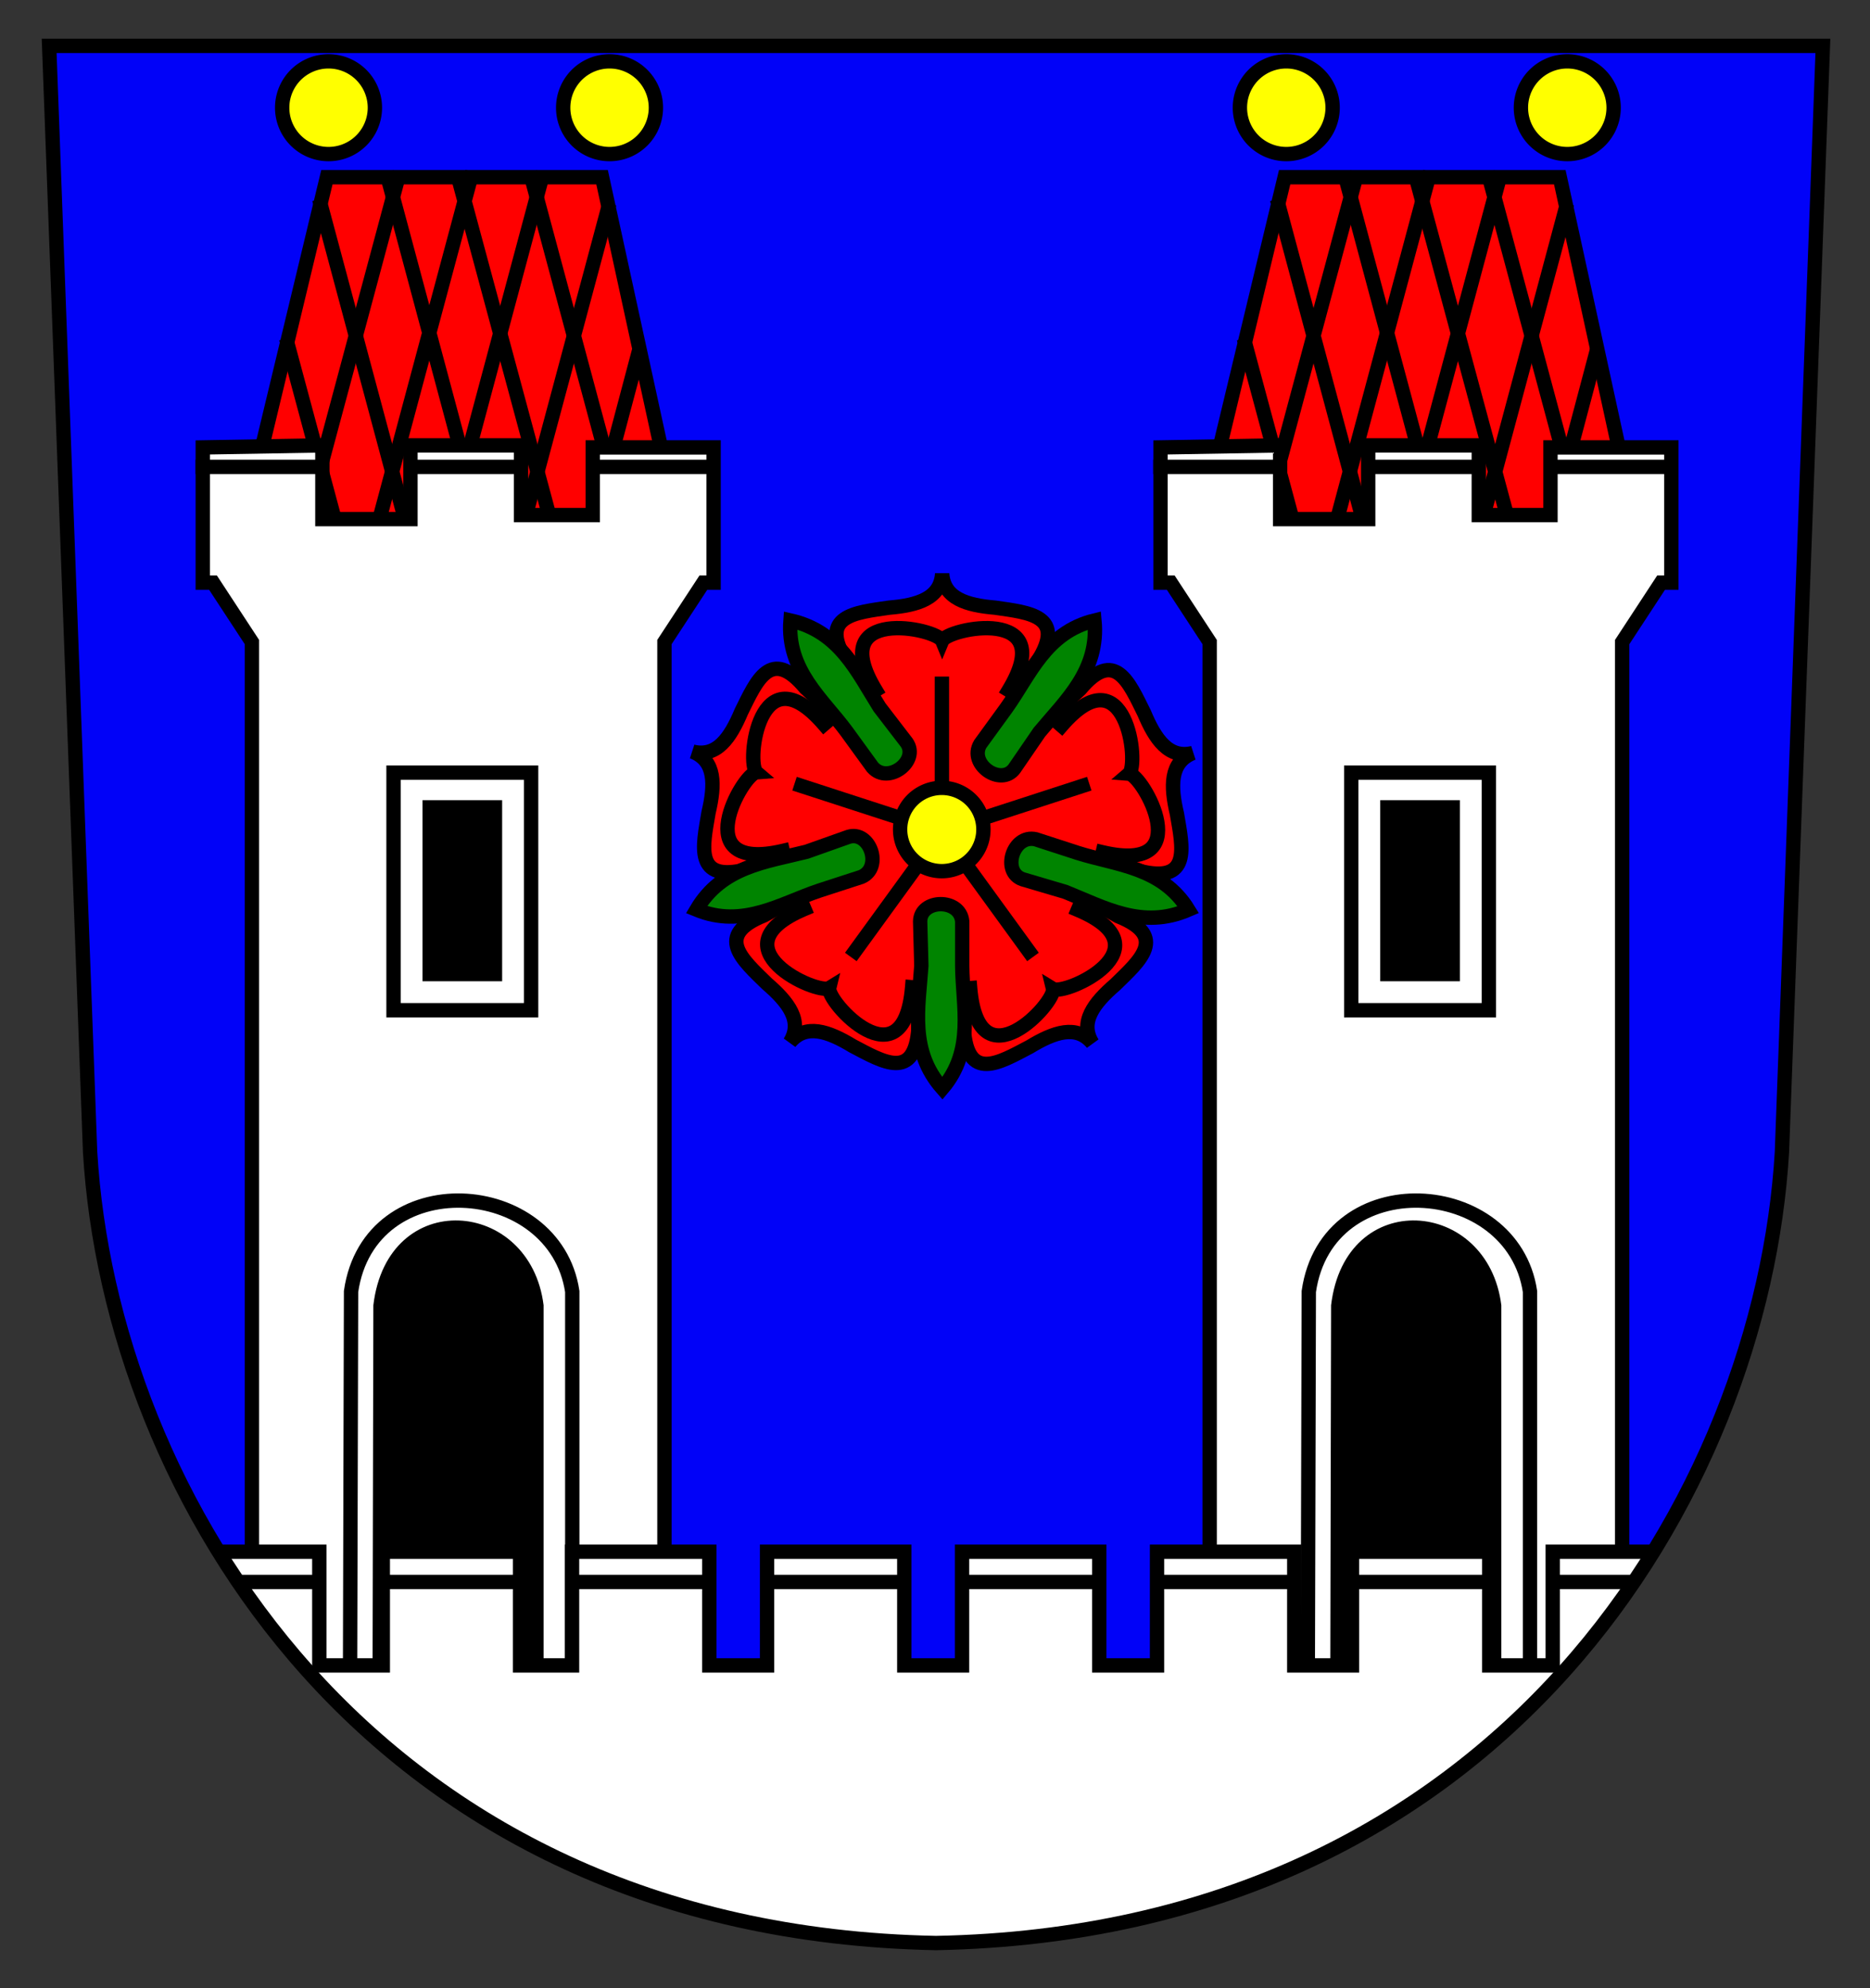
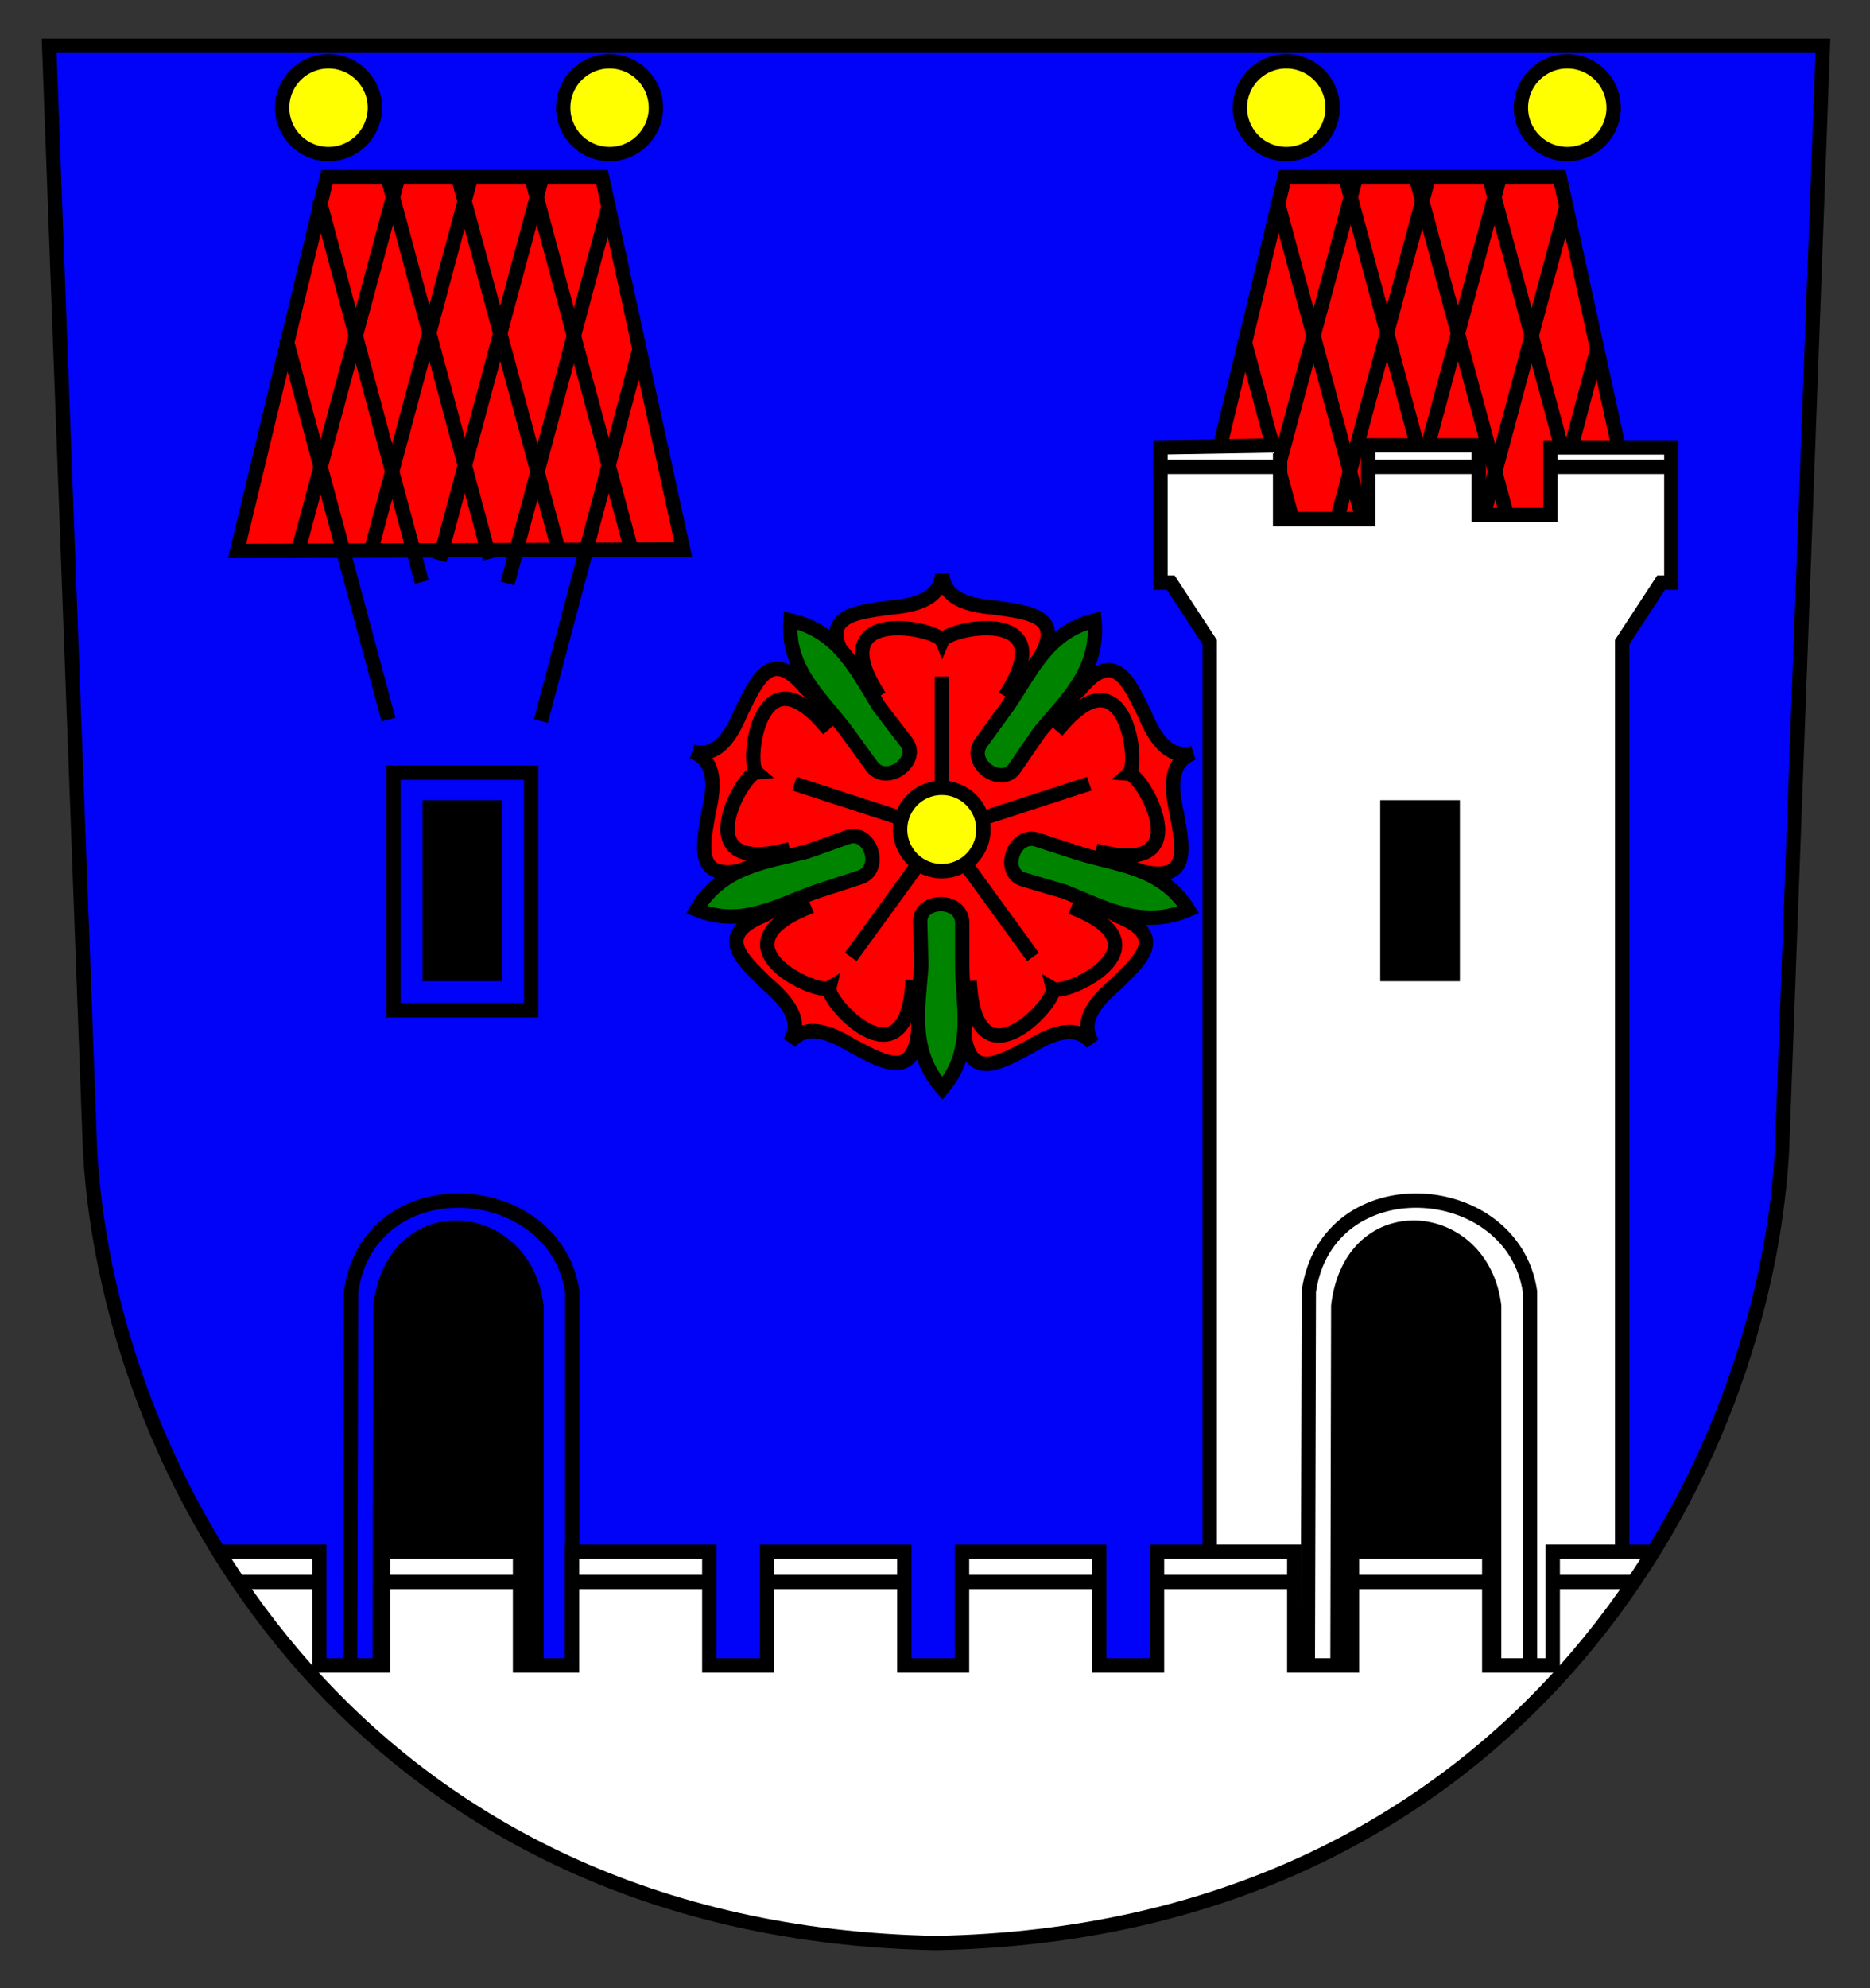
<svg xmlns="http://www.w3.org/2000/svg" version="1.0" width="652.143" height="693.135" id="svg1901">
  <rect width="100%" height="100%" fill="#333333" stroke="none" />
  <defs id="defs1903">
    <clipPath id="clipPath3538">
      <path d="M 645.357,38.211 L 26.786,38.211 L 41.071,423.925 C 48.085,542.179 137.822,695.875 336.071,699.64 C 534.321,695.875 624.058,542.179 631.071,423.925 L 645.357,38.211 z " style="fill:none;fill-opacity:1;fill-rule:evenodd;stroke:#000000;stroke-width:5;stroke-linecap:square;stroke-linejoin:miter;stroke-miterlimit:4;stroke-dashoffset:0;stroke-opacity:1" id="path3540" />
    </clipPath>
    <clipPath id="clipPath3542">
      <path d="M 645.357,38.211 L 26.786,38.211 L 41.071,423.925 C 48.085,542.179 137.822,695.875 336.071,699.64 C 534.321,695.875 624.058,542.179 631.071,423.925 L 645.357,38.211 z " style="fill:none;fill-opacity:1;fill-rule:evenodd;stroke:#000000;stroke-width:5;stroke-linecap:square;stroke-linejoin:miter;stroke-miterlimit:4;stroke-dashoffset:0;stroke-opacity:1" id="path3544" />
    </clipPath>
    <clipPath id="clipPath3546">
      <path d="M 645.357,38.211 L 26.786,38.211 L 41.071,423.925 C 48.085,542.179 137.822,695.875 336.071,699.64 C 534.321,695.875 624.058,542.179 631.071,423.925 L 645.357,38.211 z " style="fill:none;fill-opacity:1;fill-rule:evenodd;stroke:#000000;stroke-width:5;stroke-linecap:square;stroke-linejoin:miter;stroke-miterlimit:4;stroke-dashoffset:0;stroke-opacity:1" id="path3548" />
    </clipPath>
    <clipPath id="clipPath3550">
      <path d="M 645.357,38.211 L 26.786,38.211 L 41.071,423.925 C 48.085,542.179 137.822,695.875 336.071,699.64 C 534.321,695.875 624.058,542.179 631.071,423.925 L 645.357,38.211 z " style="fill:none;fill-opacity:1;fill-rule:evenodd;stroke:#000000;stroke-width:5;stroke-linecap:square;stroke-linejoin:miter;stroke-miterlimit:4;stroke-dashoffset:0;stroke-opacity:1" id="path3552" />
    </clipPath>
    <clipPath id="clipPath3554">
      <path d="M 645.357,38.211 L 26.786,38.211 L 41.071,423.925 C 48.085,542.179 137.822,695.875 336.071,699.64 C 534.321,695.875 624.058,542.179 631.071,423.925 L 645.357,38.211 z " style="fill:none;fill-opacity:1;fill-rule:evenodd;stroke:#000000;stroke-width:5;stroke-linecap:square;stroke-linejoin:miter;stroke-miterlimit:4;stroke-dashoffset:0;stroke-opacity:1" id="path3556" />
    </clipPath>
    <clipPath id="clipPath3558">
-       <path d="M 635.714,15.992 L 17.143,15.992 L 31.429,401.706 C 38.442,519.959 128.179,673.656 326.429,677.42 C 524.678,673.656 614.415,519.959 621.429,401.706 L 635.714,15.992 z " style="fill:none;fill-opacity:1;fill-rule:evenodd;stroke:#000000;stroke-width:5;stroke-linecap:square;stroke-linejoin:miter;stroke-miterlimit:4;stroke-dashoffset:0;stroke-opacity:1" id="path3560" />
-     </clipPath>
+       </clipPath>
    <clipPath id="clipPath3562">
      <path d="M 645.357,38.211 L 26.786,38.211 L 41.071,423.925 C 48.085,542.179 137.822,695.875 336.071,699.64 C 534.321,695.875 624.058,542.179 631.071,423.925 L 645.357,38.211 z " style="fill:none;fill-opacity:1;fill-rule:evenodd;stroke:#000000;stroke-width:5;stroke-linecap:square;stroke-linejoin:miter;stroke-miterlimit:4;stroke-dashoffset:0;stroke-opacity:1" id="path3564" />
    </clipPath>
    <clipPath id="clipPath3566">
      <path d="M 635.714,15.992 L 17.143,15.992 L 31.429,401.706 C 38.442,519.959 128.179,673.656 326.429,677.42 C 524.678,673.656 614.415,519.959 621.429,401.706 L 635.714,15.992 z " style="fill:none;fill-opacity:1;fill-rule:evenodd;stroke:#000000;stroke-width:5;stroke-linecap:square;stroke-linejoin:miter;stroke-miterlimit:4;stroke-dashoffset:0;stroke-opacity:1" id="path3568" />
    </clipPath>
    <clipPath id="clipPath3570">
      <path d="M 645.357,38.211 L 26.786,38.211 L 41.071,423.925 C 48.085,542.179 137.822,695.875 336.071,699.64 C 534.321,695.875 624.058,542.179 631.071,423.925 L 645.357,38.211 z " style="fill:none;fill-opacity:1;fill-rule:evenodd;stroke:#000000;stroke-width:5;stroke-linecap:square;stroke-linejoin:miter;stroke-miterlimit:4;stroke-dashoffset:0;stroke-opacity:1" id="path3572" />
    </clipPath>
    <clipPath id="clipPath3574">
      <path d="M 817.298,18.181 L 276.048,18.181 L 288.548,355.681 C 294.685,459.153 373.205,593.637 546.673,596.931 C 720.141,593.637 798.662,459.153 804.798,355.681 L 817.298,18.181 z " style="fill:none;fill-opacity:1;fill-rule:evenodd;stroke:#000000;stroke-width:5;stroke-linecap:square;stroke-linejoin:miter;stroke-miterlimit:4;stroke-dashoffset:0;stroke-opacity:1" id="path3576" />
    </clipPath>
    <clipPath id="clipPath3578">
      <path d="M 903.048,18.181 L 361.798,18.181 L 374.298,355.681 C 380.435,459.153 458.955,593.637 632.423,596.931 C 805.891,593.637 884.412,459.153 890.548,355.681 L 903.048,18.181 z " style="fill:none;fill-opacity:1;fill-rule:evenodd;stroke:#000000;stroke-width:5;stroke-linecap:square;stroke-linejoin:miter;stroke-miterlimit:4;stroke-dashoffset:0;stroke-opacity:1" id="path3580" />
    </clipPath>
    <clipPath id="clipPath3582">
-       <path d="M 645.357,38.211 L 26.786,38.211 L 41.071,423.925 C 48.085,542.179 137.822,695.875 336.071,699.64 C 534.321,695.875 624.058,542.179 631.071,423.925 L 645.357,38.211 z " style="fill:none;fill-opacity:1;fill-rule:evenodd;stroke:#000000;stroke-width:5;stroke-linecap:square;stroke-linejoin:miter;stroke-miterlimit:4;stroke-dashoffset:0;stroke-opacity:1" id="path3584" />
-     </clipPath>
+       </clipPath>
    <clipPath id="clipPath3586">
      <path d="M 645.357,38.211 L 26.786,38.211 L 41.071,423.925 C 48.085,542.179 137.822,695.875 336.071,699.64 C 534.321,695.875 624.058,542.179 631.071,423.925 L 645.357,38.211 z " style="fill:none;fill-opacity:1;fill-rule:evenodd;stroke:#000000;stroke-width:5;stroke-linecap:square;stroke-linejoin:miter;stroke-miterlimit:4;stroke-dashoffset:0;stroke-opacity:1" id="path3588" />
    </clipPath>
    <clipPath id="clipPath3590">
      <path d="M 645.357,38.211 L 26.786,38.211 L 41.071,423.925 C 48.085,542.179 137.822,695.875 336.071,699.64 C 534.321,695.875 624.058,542.179 631.071,423.925 L 645.357,38.211 z " style="fill:none;fill-opacity:1;fill-rule:evenodd;stroke:#000000;stroke-width:5;stroke-linecap:square;stroke-linejoin:miter;stroke-miterlimit:4;stroke-dashoffset:0;stroke-opacity:1" id="path3592" />
    </clipPath>
    <clipPath id="clipPath3594">
      <path d="M 645.357,38.211 L 26.786,38.211 L 41.071,423.925 C 48.085,542.179 137.822,695.875 336.071,699.64 C 534.321,695.875 624.058,542.179 631.071,423.925 L 645.357,38.211 z " style="fill:none;fill-opacity:1;fill-rule:evenodd;stroke:#000000;stroke-width:5;stroke-linecap:square;stroke-linejoin:miter;stroke-miterlimit:4;stroke-dashoffset:0;stroke-opacity:1" id="path3596" />
    </clipPath>
    <clipPath id="clipPath3598">
      <path d="M 1186.273,-384.691 L -305.897,-384.691 L -271.436,545.761 C -254.518,831.022 -38.046,1201.78 440.188,1210.862 C 918.422,1201.78 1134.894,831.022 1151.812,545.761 L 1186.273,-384.691 z " style="fill:none;fill-opacity:1;fill-rule:evenodd;stroke:#000000;stroke-width:5;stroke-linecap:square;stroke-linejoin:miter;stroke-miterlimit:4;stroke-dashoffset:0;stroke-opacity:1" id="path3600" />
    </clipPath>
    <clipPath id="clipPath3602">
      <path d="M 525.048,18.181 L -16.202,18.181 L -3.702,355.681 C 2.435,459.153 80.955,593.637 254.423,596.931 C 427.891,593.637 506.412,459.153 512.548,355.681 L 525.048,18.181 z " style="fill:none;fill-opacity:1;fill-rule:evenodd;stroke:#000000;stroke-width:5;stroke-linecap:square;stroke-linejoin:miter;stroke-miterlimit:4;stroke-dashoffset:0;stroke-opacity:1" id="path3604" />
    </clipPath>
    <clipPath id="clipPath3606">
      <path d="M 610.798,18.181 L 69.548,18.181 L 82.048,355.681 C 88.185,459.153 166.705,593.637 340.173,596.931 C 513.641,593.637 592.162,459.153 598.298,355.681 L 610.798,18.181 z " style="fill:none;fill-opacity:1;fill-rule:evenodd;stroke:#000000;stroke-width:5;stroke-linecap:square;stroke-linejoin:miter;stroke-miterlimit:4;stroke-dashoffset:0;stroke-opacity:1" id="path3608" />
    </clipPath>
    <clipPath id="clipPath3610">
      <path d="M 645.357,38.211 L 26.786,38.211 L 41.071,423.925 C 48.085,542.179 137.822,695.875 336.071,699.64 C 534.321,695.875 624.058,542.179 631.071,423.925 L 645.357,38.211 z " style="fill:none;fill-opacity:1;fill-rule:evenodd;stroke:#000000;stroke-width:5;stroke-linecap:square;stroke-linejoin:miter;stroke-miterlimit:4;stroke-dashoffset:0;stroke-opacity:1" id="path3612" />
    </clipPath>
    <clipPath id="clipPath3614">
      <path d="M 645.357,38.211 L 26.786,38.211 L 41.071,423.925 C 48.085,542.179 137.822,695.875 336.071,699.64 C 534.321,695.875 624.058,542.179 631.071,423.925 L 645.357,38.211 z " style="fill:none;fill-opacity:1;fill-rule:evenodd;stroke:#000000;stroke-width:5;stroke-linecap:square;stroke-linejoin:miter;stroke-miterlimit:4;stroke-dashoffset:0;stroke-opacity:1" id="path3616" />
    </clipPath>
    <clipPath id="clipPath3618">
      <path d="M 645.357,38.211 L 26.786,38.211 L 41.071,423.925 C 48.085,542.179 137.822,695.875 336.071,699.64 C 534.321,695.875 624.058,542.179 631.071,423.925 L 645.357,38.211 z " style="fill:none;fill-opacity:1;fill-rule:evenodd;stroke:#000000;stroke-width:5;stroke-linecap:square;stroke-linejoin:miter;stroke-miterlimit:4;stroke-dashoffset:0;stroke-opacity:1" id="path3620" />
    </clipPath>
    <clipPath id="clipPath3622">
      <path d="M 635.714,15.992 L 17.143,15.992 L 31.429,401.706 C 38.442,519.959 128.179,673.656 326.429,677.42 C 524.678,673.656 614.415,519.959 621.429,401.706 L 635.714,15.992 z " style="fill:none;fill-opacity:1;fill-rule:evenodd;stroke:#000000;stroke-width:5;stroke-linecap:square;stroke-linejoin:miter;stroke-miterlimit:4;stroke-dashoffset:0;stroke-opacity:1" id="path3624" />
    </clipPath>
    <clipPath id="clipPath3626">
      <path d="M 635.714,15.992 L 17.143,15.992 L 31.429,401.706 C 38.442,519.959 128.179,673.656 326.429,677.42 C 524.678,673.656 614.415,519.959 621.429,401.706 L 635.714,15.992 z " style="fill:none;fill-opacity:1;fill-rule:evenodd;stroke:#000000;stroke-width:5;stroke-linecap:square;stroke-linejoin:miter;stroke-miterlimit:4;stroke-dashoffset:0;stroke-opacity:1" id="path3628" />
    </clipPath>
  </defs>
  <g transform="translate(-9.643,-22.219)" style="opacity:1" id="layer1">
    <rect width="665.714" height="714.286" x="-2.857" y="-4.008" transform="translate(9.643,22.219)" style="opacity:1;fill:#0102f8;fill-opacity:1;fill-rule:evenodd;stroke:none;stroke-width:3;stroke-linecap:square;stroke-linejoin:miter;stroke-miterlimit:4;stroke-dasharray:none;stroke-dashoffset:0;stroke-opacity:1" clip-path="url(#clipPath3626)" id="rect3529" />
    <path d="M 448.003,61.789 L 543.967,61.789 L 572.251,191.594 L 416.688,192.099 L 448.003,61.789 z " transform="translate(9.643,22.219)" style="opacity:1;fill:#ff0000;fill-opacity:1;fill-rule:evenodd;stroke:#000000;stroke-width:5;stroke-linecap:square;stroke-linejoin:miter;stroke-miterlimit:4;stroke-dasharray:none;stroke-dashoffset:0;stroke-opacity:1" clip-path="url(#clipPath3622)" id="path3387" />
    <path d="M 455.625,94.11 L 490.084,222.712 M 479.364,86.029 L 513.823,214.631 M 503.607,84.766 L 538.066,212.611 M 529.114,84.64 L 563.32,212.106 M 444.072,142.661 L 478.467,270.695" style="fill:none;fill-opacity:1;fill-rule:evenodd;stroke:#000000;stroke-width:5;stroke-linecap:square;stroke-linejoin:miter;stroke-miterlimit:4;stroke-dasharray:none;stroke-dashoffset:0;stroke-opacity:1" clip-path="url(#clipPath3618)" id="path3389" />
    <path d="M 555.491,95.625 L 521.285,223.217 M 532.005,86.534 L 497.547,215.136 M 507.762,84.514 L 473.303,213.116 M 482.382,84.64 L 448.049,212.611 M 566.098,146.007 L 532.902,271.2" style="fill:none;fill-opacity:1;fill-rule:evenodd;stroke:#000000;stroke-width:5;stroke-linecap:square;stroke-linejoin:miter;stroke-miterlimit:4;stroke-dasharray:none;stroke-dashoffset:0;stroke-opacity:1" clip-path="url(#clipPath3614)" id="path3405" />
    <path d="M 575.357,610.497 L 431.5,610.497 L 431.5,246.068 L 417.929,225.354 L 414.357,225.354 L 414.357,178.211 L 456.071,177.497 L 456.071,203.211 L 486.786,203.211 L 486.786,177.497 L 525.357,177.497 L 525.357,201.783 L 550.357,201.783 L 550.357,178.211 L 592.5,178.211 L 592.5,225.354 L 588.929,225.354 L 575.357,246.068 L 575.357,610.497 z M 414.286,184.997 L 456.071,184.997 M 486.786,184.997 L 525,184.997 M 550.357,184.997 L 592.5,184.997" style="fill:#ffffff;fill-opacity:1;fill-rule:evenodd;stroke:#000000;stroke-width:5;stroke-linecap:square;stroke-linejoin:miter;stroke-miterlimit:4;stroke-dasharray:none;stroke-dashoffset:0;stroke-opacity:1" clip-path="url(#clipPath3610)" id="path3489" />
    <path d="M 461.135 37.041 A 14.142 14.142 0 1 1  432.85,37.041 A 14.142 14.142 0 1 1  461.135 37.041 z" transform="matrix(1.143,0,0,1.143,-52.698,17.433)" style="opacity:1;fill:#ffff00;fill-opacity:1;fill-rule:evenodd;stroke:#000000;stroke-width:4.375;stroke-linecap:square;stroke-linejoin:miter;stroke-miterlimit:4;stroke-dasharray:none;stroke-dashoffset:0;stroke-opacity:1" clip-path="url(#clipPath3606)" id="path3411" />
    <path d="M 461.135 37.041 A 14.142 14.142 0 1 1  432.85,37.041 A 14.142 14.142 0 1 1  461.135 37.041 z" transform="matrix(1.143,0,0,1.143,45.302,17.433)" style="opacity:1;fill:#ffff00;fill-opacity:1;fill-rule:evenodd;stroke:#000000;stroke-width:4.375;stroke-linecap:square;stroke-linejoin:miter;stroke-miterlimit:4;stroke-dasharray:none;stroke-dashoffset:0;stroke-opacity:1" clip-path="url(#clipPath3602)" id="path3413" />
    <g transform="matrix(0.415,0,0,0.415,153.594,197.683)" clip-path="url(#clipPath3598)" id="g3464">
      <path d="M 315.865,303.433 L 326.426,328.718 L 295.187,346.194 C 253.097,363.07 276.967,383.416 297.631,403.592 C 315.726,419.193 327.999,435.18 316.847,452.871 C 330.226,436.799 349.224,443.53 369.652,455.919 C 395.227,469.337 421.953,485.751 424.996,440.506 L 431.964,405.396 L 456.055,406.152 L 463.022,441.261 C 466.065,486.507 492.791,470.092 518.366,456.675 C 538.795,444.285 557.792,437.554 571.171,453.626 C 560.02,435.936 572.292,419.948 590.388,404.348 C 611.052,384.171 634.921,363.826 592.831,346.95 L 561.593,329.474 L 574.849,304.592 L 610.394,308.815 C 654.365,319.902 647.013,289.412 642.155,260.943 C 636.685,237.686 636.153,217.538 655.573,209.781 C 635.303,214.919 623.89,198.307 614.645,176.276 C 601.841,150.389 589.868,121.4 560.811,156.216 L 534.537,180.525 L 510.093,165.189 L 525.093,132.689 C 549.225,94.297 517.956,91.867 489.379,87.689 C 465.569,85.705 446.244,79.984 444.867,59.118 C 443.49,79.984 424.164,85.705 400.355,87.689 C 371.778,91.867 340.508,94.297 364.641,132.689 L 379.641,165.189 L 356.177,179.366 L 329.903,155.057 C 300.847,120.242 288.873,149.23 276.069,175.118 C 266.824,197.149 255.412,213.761 235.141,208.622 C 254.561,216.379 254.03,236.527 248.559,259.784 C 243.702,288.254 236.35,318.744 280.32,307.656 L 315.865,303.433 z " style="opacity:1;fill:#ff0000;fill-opacity:1;fill-rule:evenodd;stroke:#000000;stroke-width:12.061;stroke-linecap:square;stroke-linejoin:miter;stroke-miterlimit:4;stroke-dasharray:none;stroke-dashoffset:0;stroke-opacity:1" id="path3261" />
      <path d="M 500.807,156.975 C 543.966,85.567 449.309,104.905 444.867,115.547 C 440.425,104.905 345.768,85.567 388.926,156.975" style="opacity:1;fill:none;fill-opacity:1;fill-rule:evenodd;stroke:#000000;stroke-width:12.061;stroke-linecap:square;stroke-linejoin:miter;stroke-miterlimit:4;stroke-dasharray:none;stroke-dashoffset:0;stroke-opacity:1" id="path3263" />
      <path d="M 345.495,185.659 C 290.919,122.546 280.059,218.546 288.808,226.059 C 277.314,226.995 229.673,311.044 310.922,292.064" style="opacity:1;fill:none;fill-opacity:1;fill-rule:evenodd;stroke:#000000;stroke-width:12.061;stroke-linecap:square;stroke-linejoin:miter;stroke-miterlimit:4;stroke-dasharray:none;stroke-dashoffset:0;stroke-opacity:1" id="path3277" />
      <path d="M 329.11,340.822 C 252.221,373.224 340.167,413.218 350.015,407.219 C 347.354,418.439 412.567,489.722 419.623,406.583" style="opacity:1;fill:none;fill-opacity:1;fill-rule:evenodd;stroke:#000000;stroke-width:12.061;stroke-linecap:square;stroke-linejoin:miter;stroke-miterlimit:4;stroke-dasharray:none;stroke-dashoffset:0;stroke-opacity:1" id="path3281" />
      <path d="M 468.395,407.339 C 475.452,490.477 540.665,419.195 538.003,407.975 C 547.852,413.973 635.797,373.979 558.909,341.577" style="opacity:1;fill:none;fill-opacity:1;fill-rule:evenodd;stroke:#000000;stroke-width:12.061;stroke-linecap:square;stroke-linejoin:miter;stroke-miterlimit:4;stroke-dasharray:none;stroke-dashoffset:0;stroke-opacity:1" id="path3285" />
      <path d="M 579.792,293.223 C 661.042,312.203 613.4,228.154 601.906,227.218 C 610.655,219.705 599.795,123.705 545.219,186.818" style="opacity:1;fill:none;fill-opacity:1;fill-rule:evenodd;stroke:#000000;stroke-width:12.061;stroke-linecap:square;stroke-linejoin:miter;stroke-miterlimit:4;stroke-dasharray:none;stroke-dashoffset:0;stroke-opacity:1" id="path3289" />
      <path d="M 444.641,151.618 L 444.641,274.297" style="opacity:1;fill:none;fill-opacity:1;fill-rule:evenodd;stroke:#000000;stroke-width:12.061;stroke-linecap:square;stroke-linejoin:miter;stroke-miterlimit:4;stroke-dasharray:none;stroke-dashoffset:0;stroke-opacity:1" id="path3297" />
      <path d="M 326.54,237.423 L 443.214,275.333" style="opacity:1;fill:none;fill-opacity:1;fill-rule:evenodd;stroke:#000000;stroke-width:12.061;stroke-linecap:square;stroke-linejoin:miter;stroke-miterlimit:4;stroke-dasharray:none;stroke-dashoffset:0;stroke-opacity:1" id="path3301" />
      <path d="M 371.65,376.259 L 443.759,277.01" style="opacity:1;fill:none;fill-opacity:1;fill-rule:evenodd;stroke:#000000;stroke-width:12.061;stroke-linecap:square;stroke-linejoin:miter;stroke-miterlimit:4;stroke-dasharray:none;stroke-dashoffset:0;stroke-opacity:1" id="path3303" />
      <path d="M 517.631,376.259 L 445.522,277.01" style="opacity:1;fill:none;fill-opacity:1;fill-rule:evenodd;stroke:#000000;stroke-width:12.061;stroke-linecap:square;stroke-linejoin:miter;stroke-miterlimit:4;stroke-dasharray:none;stroke-dashoffset:0;stroke-opacity:1" id="path3305" />
      <path d="M 562.742,237.423 L 446.067,275.333" style="opacity:1;fill:none;fill-opacity:1;fill-rule:evenodd;stroke:#000000;stroke-width:12.061;stroke-linecap:square;stroke-linejoin:miter;stroke-miterlimit:4;stroke-dasharray:none;stroke-dashoffset:0;stroke-opacity:1" id="path3307" />
      <path d="M 426.361,351.26 C 426.613,332.32 459.864,331.562 461.716,351.26 L 461.716,388.428 C 461.955,422.495 472.415,459.405 445.049,491.59 C 417.188,459.991 424.984,424.042 427.371,388.555 L 426.361,351.26 z " style="opacity:1;fill:#008400;fill-opacity:1;fill-rule:evenodd;stroke:#000000;stroke-width:12.061;stroke-linecap:square;stroke-linejoin:miter;stroke-miterlimit:4;stroke-dasharray:none;stroke-dashoffset:0;stroke-opacity:1" id="path3309" />
      <path d="M 512.521,315.876 C 494.586,309.783 504.14,277.926 523.447,282.251 L 558.796,293.737 C 591.269,304.037 629.605,305.495 651.758,341.468 C 613.096,358.2 581.315,339.676 548.302,326.44 L 512.521,315.876 z " style="opacity:1;fill:#008400;fill-opacity:1;fill-rule:evenodd;stroke:#000000;stroke-width:12.061;stroke-linecap:square;stroke-linejoin:miter;stroke-miterlimit:4;stroke-dasharray:none;stroke-dashoffset:0;stroke-opacity:1" id="path3311" />
      <path d="M 505.494,222.999 C 494.157,238.174 466.811,219.242 476.891,202.218 L 498.738,172.148 C 518.569,144.447 531.802,108.437 572.859,98.485 C 576.825,140.425 549.388,164.926 526.598,192.233 L 505.494,222.999 z " style="opacity:1;fill:#008400;fill-opacity:1;fill-rule:evenodd;stroke:#000000;stroke-width:12.061;stroke-linecap:square;stroke-linejoin:miter;stroke-miterlimit:4;stroke-dasharray:none;stroke-dashoffset:0;stroke-opacity:1" id="path3313" />
      <path d="M 414.991,200.981 C 425.92,216.453 399.465,236.61 386.388,221.763 L 364.541,191.693 C 344.324,164.273 314.166,140.56 317.388,98.436 C 358.501,107.625 373.325,141.29 392.253,171.403 L 414.991,200.981 z " style="opacity:1;fill:#008400;fill-opacity:1;fill-rule:evenodd;stroke:#000000;stroke-width:12.061;stroke-linecap:square;stroke-linejoin:miter;stroke-miterlimit:4;stroke-dasharray:none;stroke-dashoffset:0;stroke-opacity:1" id="path3315" />
      <path d="M 366.084,280.251 C 384.175,274.638 395.171,306.028 377.009,313.876 L 341.66,325.362 C 309.335,336.116 277.463,357.47 238.397,341.389 C 259.84,305.127 296.439,301.433 330.927,292.736 L 366.084,280.251 z " style="opacity:1;fill:#008400;fill-opacity:1;fill-rule:evenodd;stroke:#000000;stroke-width:12.061;stroke-linecap:square;stroke-linejoin:miter;stroke-miterlimit:4;stroke-dasharray:none;stroke-dashoffset:0;stroke-opacity:1" id="path3317" />
      <path d="M 533.571 261.905 A 32.857 32.857 0 1 1  467.857,261.905 A 32.857 32.857 0 1 1  533.571 261.905 z" transform="matrix(1.065,0,0,1.065,-88.729,-4.867)" style="opacity:1;fill:#ffff00;fill-opacity:1;fill-rule:evenodd;stroke:#000000;stroke-width:11.323;stroke-linecap:square;stroke-linejoin:miter;stroke-miterlimit:4;stroke-dasharray:none;stroke-dashoffset:0;stroke-opacity:1" id="path3291" />
    </g>
    <path d="M 123.646,84.009 L 219.61,84.009 L 247.894,213.813 L 92.331,214.318 L 123.646,84.009 z " style="opacity:1;fill:#ff0000;fill-opacity:1;fill-rule:evenodd;stroke:#000000;stroke-width:5;stroke-linecap:square;stroke-linejoin:miter;stroke-miterlimit:4;stroke-dasharray:none;stroke-dashoffset:0;stroke-opacity:1" clip-path="url(#clipPath3594)" id="path3513" />
    <path d="M 121.625,94.11 L 156.084,222.712 M 145.364,86.029 L 179.823,214.631 M 169.607,84.766 L 204.066,212.611 M 195.114,84.64 L 229.32,212.106 M 110.072,142.661 L 144.467,270.695" style="fill:none;fill-opacity:1;fill-rule:evenodd;stroke:#000000;stroke-width:5;stroke-linecap:square;stroke-linejoin:miter;stroke-miterlimit:4;stroke-dasharray:none;stroke-dashoffset:0;stroke-opacity:1" clip-path="url(#clipPath3590)" id="path3515" />
    <path d="M 221.491,95.625 L 187.285,223.217 M 198.005,86.534 L 163.547,215.136 M 173.762,84.514 L 139.303,213.116 M 148.382,84.64 L 114.049,212.611 M 232.098,146.007 L 198.902,271.2" style="fill:none;fill-opacity:1;fill-rule:evenodd;stroke:#000000;stroke-width:5;stroke-linecap:square;stroke-linejoin:miter;stroke-miterlimit:4;stroke-dasharray:none;stroke-dashoffset:0;stroke-opacity:1" clip-path="url(#clipPath3586)" id="path3517" />
    <path d="M 241.357,612.497 L 97.5,612.497 L 97.5,246.068 L 83.929,225.354 L 80.357,225.354 L 80.357,178.211 L 122.071,177.497 L 122.071,203.211 L 152.786,203.211 L 152.786,177.497 L 191.357,177.497 L 191.357,201.783 L 216.357,201.783 L 216.357,178.211 L 258.5,178.211 L 258.5,225.354 L 254.929,225.354 L 241.357,246.068 L 241.357,612.497 z M 80.286,184.997 L 122.071,184.997 M 152.786,184.997 L 191,184.997 M 216.357,184.997 L 258.5,184.997" style="fill:#ffffff;fill-opacity:1;fill-rule:evenodd;stroke:#000000;stroke-width:5;stroke-linecap:square;stroke-linejoin:miter;stroke-miterlimit:4;stroke-dasharray:none;stroke-dashoffset:0;stroke-opacity:1" clip-path="url(#clipPath3582)" id="path3527" />
    <path d="M 461.135 37.041 A 14.142 14.142 0 1 1  432.85,37.041 A 14.142 14.142 0 1 1  461.135 37.041 z" transform="matrix(1.143,0,0,1.143,-386.698,17.433)" style="opacity:1;fill:#ffff00;fill-opacity:1;fill-rule:evenodd;stroke:#000000;stroke-width:4.375;stroke-linecap:square;stroke-linejoin:miter;stroke-miterlimit:4;stroke-dasharray:none;stroke-dashoffset:0;stroke-opacity:1" clip-path="url(#clipPath3578)" id="path3523" />
    <path d="M 461.135 37.041 A 14.142 14.142 0 1 1  432.85,37.041 A 14.142 14.142 0 1 1  461.135 37.041 z" transform="matrix(1.143,0,0,1.143,-288.698,17.433)" style="opacity:1;fill:#ffff00;fill-opacity:1;fill-rule:evenodd;stroke:#000000;stroke-width:4.375;stroke-linecap:square;stroke-linejoin:miter;stroke-miterlimit:4;stroke-dasharray:none;stroke-dashoffset:0;stroke-opacity:1" clip-path="url(#clipPath3574)" id="path3525" />
    <path d="M 473.846,477.284 C 478.759,435.932 528.577,439.837 533.214,477.284 L 533.214,604.497 L 473.571,604.497 L 473.846,477.284 z " style="opacity:1;fill:#000000;fill-opacity:1;fill-rule:evenodd;stroke:none;stroke-width:5;stroke-linecap:square;stroke-linejoin:miter;stroke-miterlimit:4;stroke-dasharray:none;stroke-dashoffset:0;stroke-opacity:1" clip-path="url(#clipPath3570)" id="path3487" />
    <path d="M 456.429,450.278 C 462.812,405.931 527.546,410.119 533.571,450.278 L 533.571,586.706 L 456.071,586.706 L 456.429,450.278 z " transform="translate(9.643,22.219)" style="opacity:1;fill:none;fill-opacity:1;fill-rule:evenodd;stroke:#000000;stroke-width:5;stroke-linecap:square;stroke-linejoin:miter;stroke-miterlimit:4;stroke-dasharray:none;stroke-dashoffset:0;stroke-opacity:1" clip-path="url(#clipPath3566)" id="path3483" />
    <rect width="27.779" height="63.135" x="490.981" y="301.192" style="opacity:1;fill:#000000;fill-opacity:1;fill-rule:evenodd;stroke:none;stroke-width:5;stroke-linecap:square;stroke-linejoin:miter;stroke-miterlimit:4;stroke-dasharray:none;stroke-dashoffset:0;stroke-opacity:1" clip-path="url(#clipPath3562)" id="rect3407" />
    <rect width="47.982" height="82.833" x="471.236" y="269.376" transform="translate(9.643,22.219)" style="opacity:1;fill:none;fill-opacity:1;fill-rule:evenodd;stroke:#000000;stroke-width:5;stroke-linecap:square;stroke-linejoin:miter;stroke-miterlimit:4;stroke-dasharray:none;stroke-dashoffset:0;stroke-opacity:1" clip-path="url(#clipPath3558)" id="rect3409" />
    <path d="M 139.846,477.284 C 144.759,435.932 194.577,439.837 199.214,477.284 L 199.214,604.497 L 139.571,604.497 L 139.846,477.284 z " style="opacity:1;fill:#000000;fill-opacity:1;fill-rule:evenodd;stroke:none;stroke-width:5;stroke-linecap:square;stroke-linejoin:miter;stroke-miterlimit:4;stroke-dasharray:none;stroke-dashoffset:0;stroke-opacity:1" clip-path="url(#clipPath3554)" id="path3509" />
    <path d="M 132.071,472.497 C 138.455,428.15 203.189,432.338 209.214,472.497 L 209.214,608.925 L 131.714,608.925 L 132.071,472.497 z " style="opacity:1;fill:none;fill-opacity:1;fill-rule:evenodd;stroke:#000000;stroke-width:5;stroke-linecap:square;stroke-linejoin:miter;stroke-miterlimit:4;stroke-dasharray:none;stroke-dashoffset:0;stroke-opacity:1" clip-path="url(#clipPath3550)" id="path3511" />
    <rect width="27.779" height="63.135" x="156.981" y="301.192" style="opacity:1;fill:#000000;fill-opacity:1;fill-rule:evenodd;stroke:none;stroke-width:5;stroke-linecap:square;stroke-linejoin:miter;stroke-miterlimit:4;stroke-dasharray:none;stroke-dashoffset:0;stroke-opacity:1" clip-path="url(#clipPath3546)" id="rect3519" />
    <rect width="47.982" height="82.833" x="146.879" y="291.595" style="opacity:1;fill:none;fill-opacity:1;fill-rule:evenodd;stroke:#000000;stroke-width:5;stroke-linecap:square;stroke-linejoin:miter;stroke-miterlimit:4;stroke-dasharray:none;stroke-dashoffset:0;stroke-opacity:1" clip-path="url(#clipPath3542)" id="rect3521" />
    <path d="M 599,602.854 L 599,563.211 L 551.143,563.211 L 551.143,602.854 L 529,602.854 L 529,563.211 L 481.143,563.211 L 481.143,602.854 L 461,602.854 L 461,563.211 L 413.143,563.211 L 413.143,602.854 L 393,602.854 L 393,563.211 L 345.143,563.211 L 345.143,602.854 L 325,602.854 L 325,563.211 L 277.143,563.211 L 277.143,602.854 L 257,602.854 L 257,563.211 L 209.143,563.211 L 209.143,602.854 L 191,602.854 L 191,563.211 L 143.143,563.211 L 143.143,602.854 L 121,602.854 L 121,563.211 L 73.143,563.211 L 73.143,602.854 L 351.071,806.783 L 599,602.854 z M 278.478,573.747 L 324.2,573.747 M 210.478,573.747 L 256.2,573.747 M 144.478,573.747 L 190.2,573.747 M 74.478,573.747 L 120.2,573.747 M 346.478,573.747 L 392.2,573.747 M 414.478,573.747 L 460.2,573.747 M 482.478,573.747 L 528.2,573.747 M 552.478,573.747 L 598.2,573.747" style="fill:#ffffff;fill-opacity:1;fill-rule:evenodd;stroke:#000000;stroke-width:5;stroke-linecap:square;stroke-linejoin:miter;stroke-miterlimit:4;stroke-dasharray:none;stroke-dashoffset:0;stroke-opacity:1" clip-path="url(#clipPath3538)" id="path3415" />
    <path d="M 645.357,38.211 L 26.786,38.211 L 41.071,423.925 C 48.085,542.179 137.822,695.875 336.071,699.64 C 534.321,695.875 624.058,542.179 631.071,423.925 L 645.357,38.211 z " style="fill:none;fill-opacity:1;fill-rule:evenodd;stroke:#000000;stroke-width:5;stroke-linecap:square;stroke-linejoin:miter;stroke-miterlimit:4;stroke-dashoffset:0;stroke-opacity:1" id="path3536" />
  </g>
</svg>